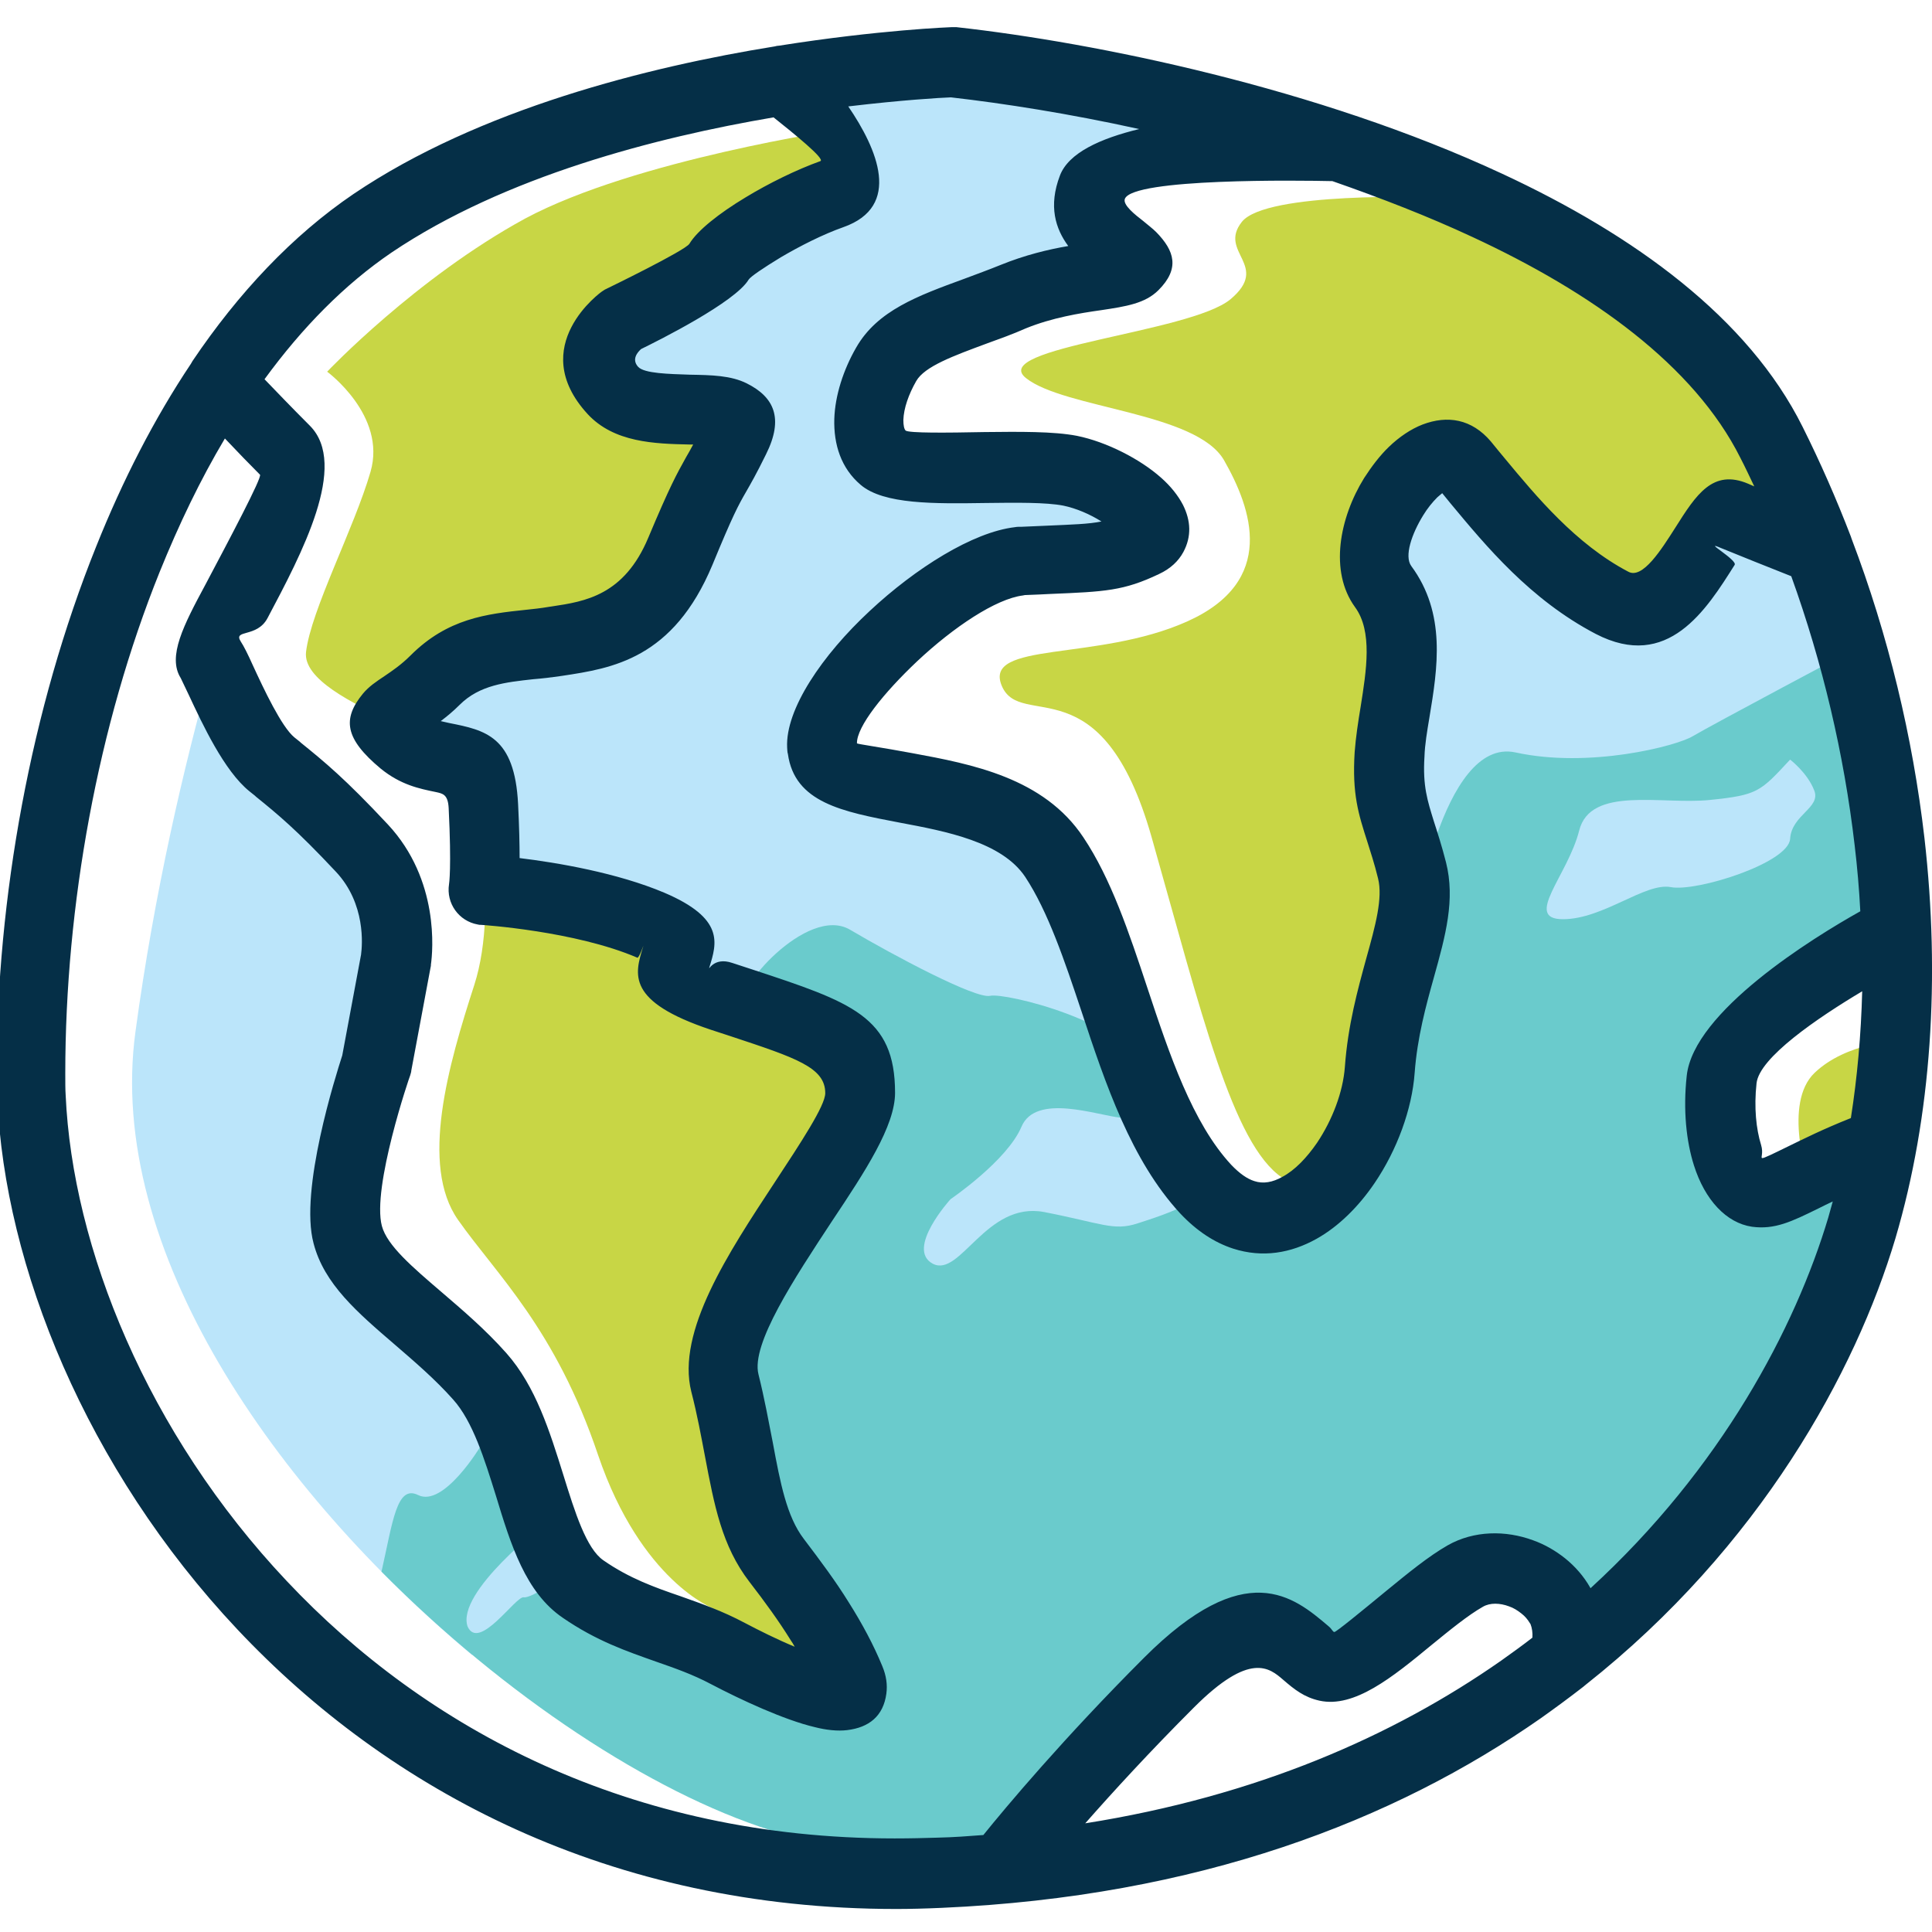
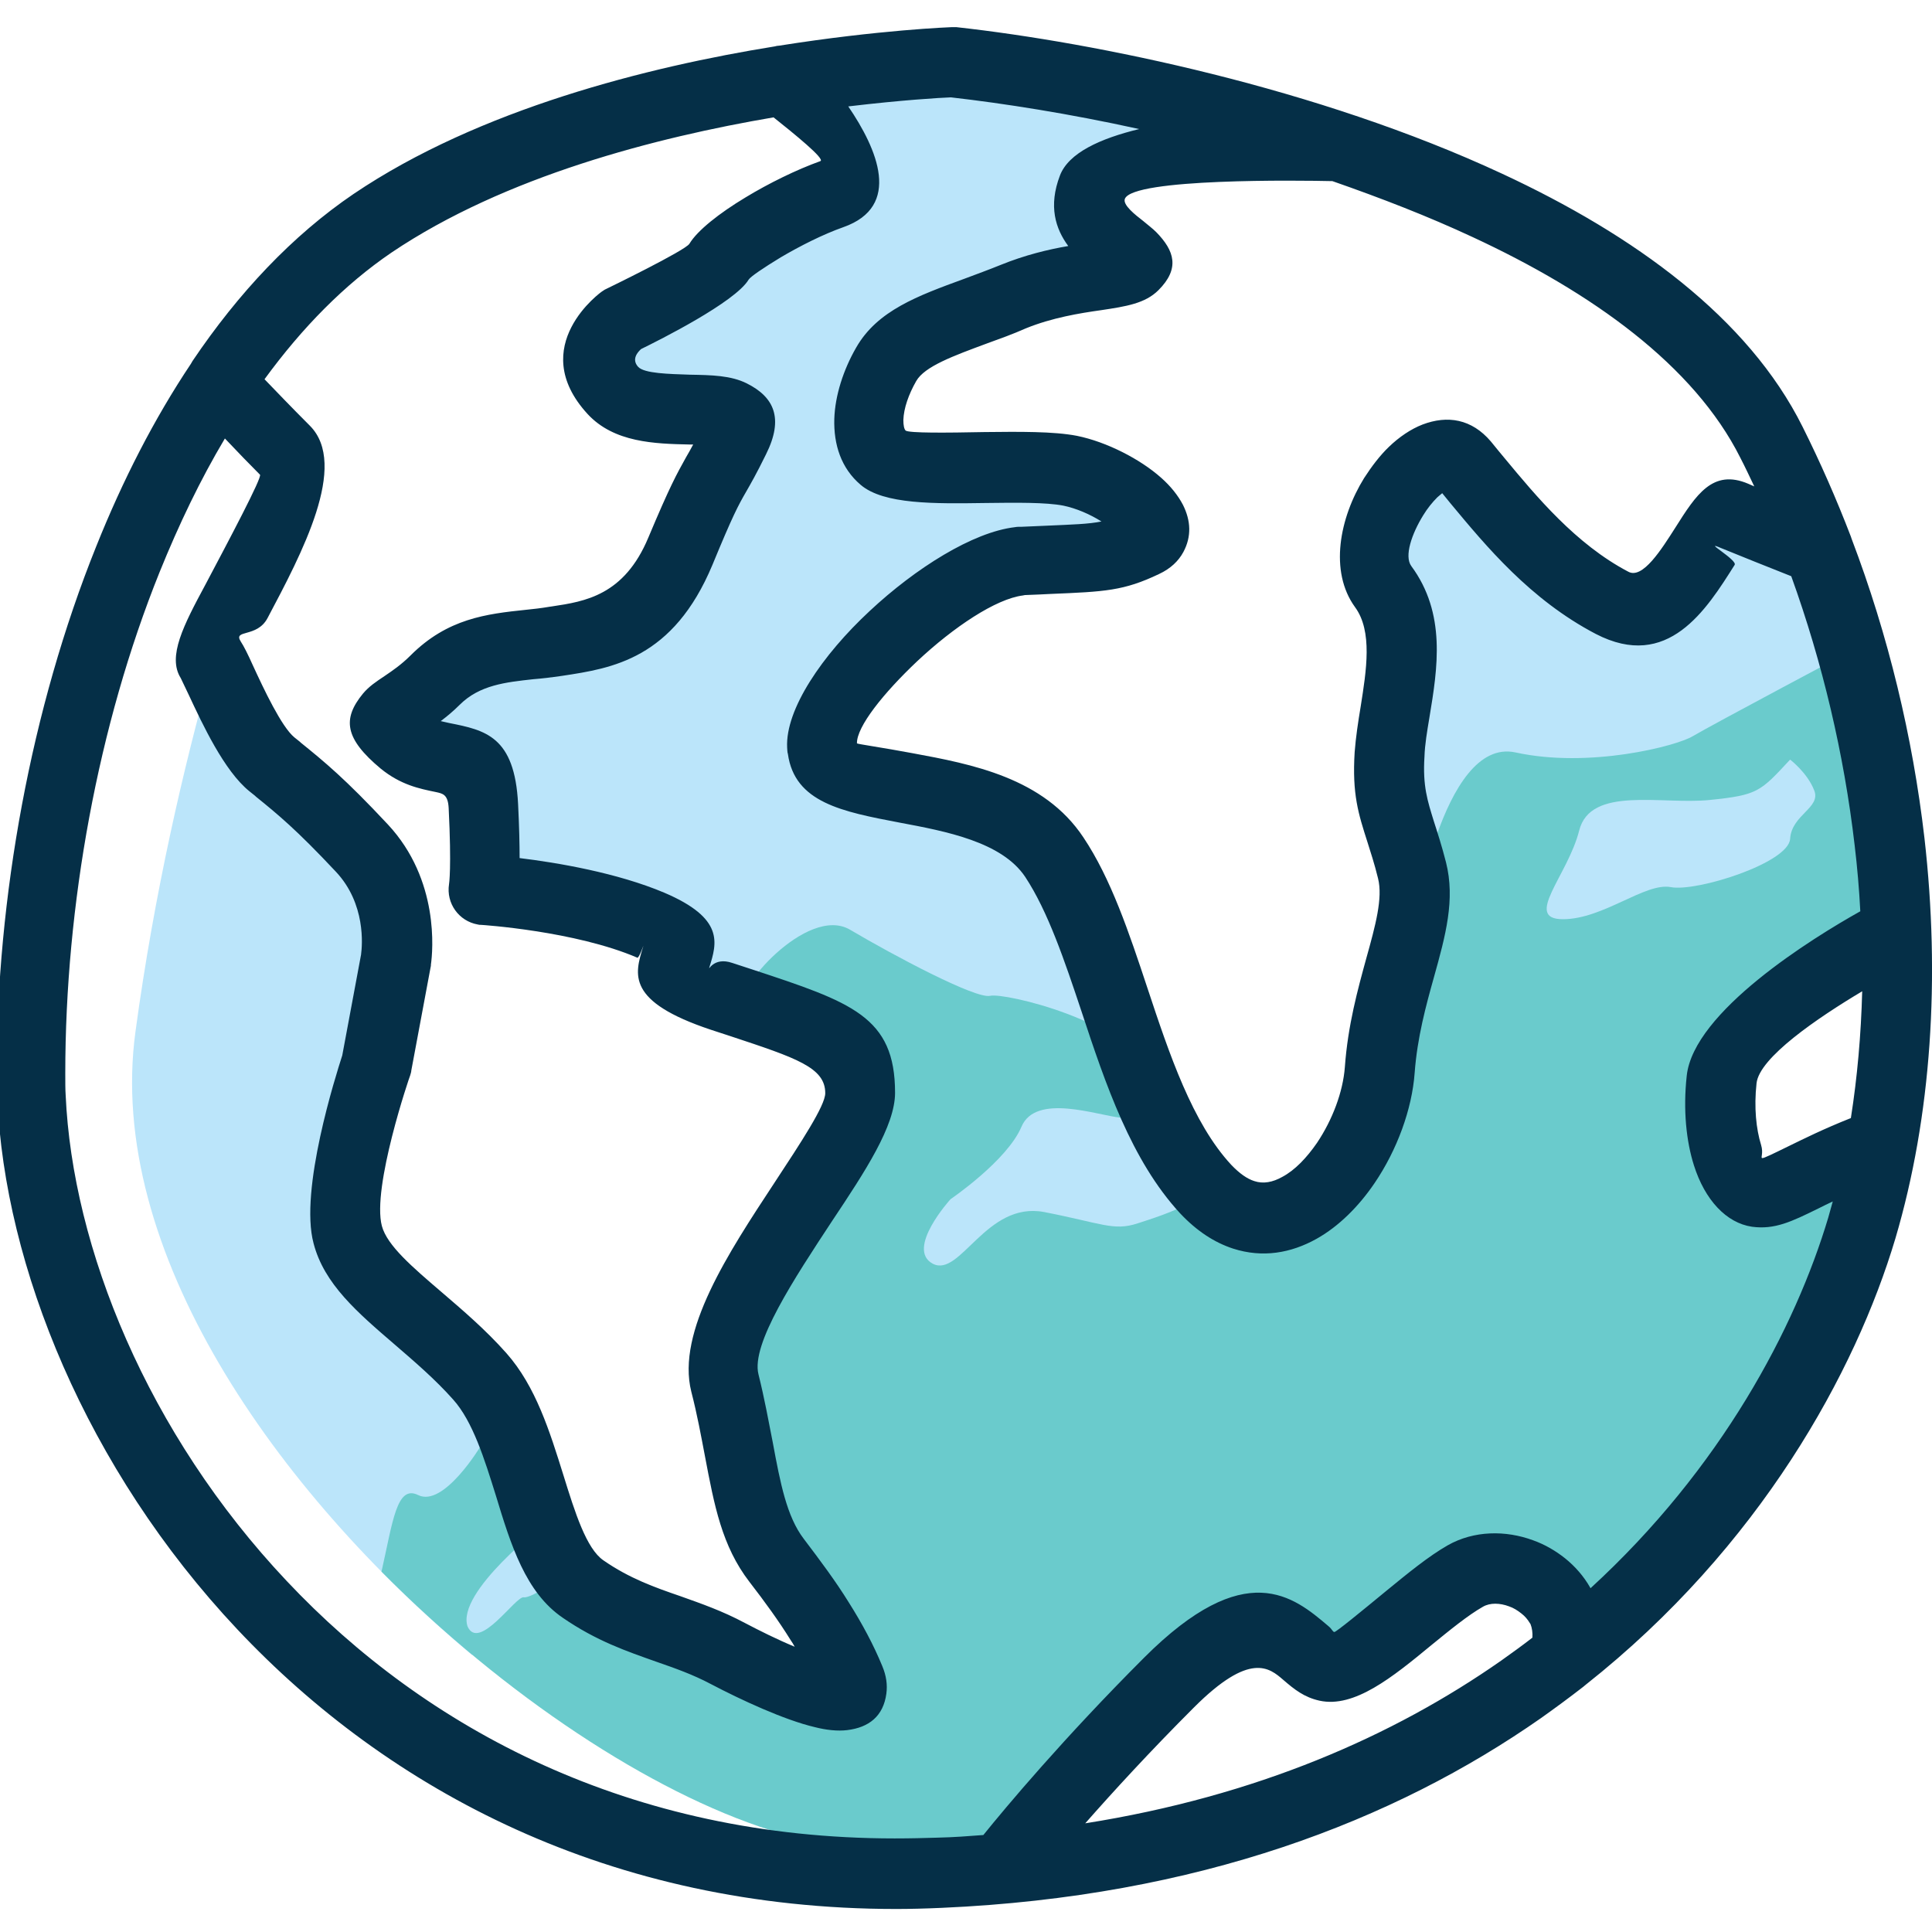
<svg xmlns="http://www.w3.org/2000/svg" version="1.1" id="Layer_1" x="0px" y="0px" viewBox="0 0 512 512" style="enable-background:new 0 0 512 512;" xml:space="preserve">
  <style type="text/css">
	.st0{fill-rule:evenodd;clip-rule:evenodd;fill:#C8D645;}
	.st1{fill-rule:evenodd;clip-rule:evenodd;fill:#BBE5FA;}
	.st2{fill-rule:evenodd;clip-rule:evenodd;fill:#6ACBCC;}
	.st3{fill-rule:evenodd;clip-rule:evenodd;fill:#052F47;}
</style>
  <g>
-     <path class="st0" d="M385.3,54.4c3.4,0.4,26.9,7.3,43.1,19.6c16.2,12.4,41,31.2,43.5,36.3c2.6,5.1,4.7,24.3,2.1,24.3   c-2.6,0-15.4-1.3-20.9,3.8c-5.6,5.1-5.6,22.2-17.5,18.8c-12-3.4-18.4-5.6-29.5-14.1c-11.1-8.5-25.2-25.6-30.7-19.6   c-5.5,6-10.2,23.1-9.4,31.6c0.9,8.5,0,32.9,2.6,50.8c2.6,17.9,6.8,33.7,6.4,35.9c-0.4,2.1-7.3,57.6-17.9,68.3   c-3.9,3.9-8.8,7.7-14.1,10c-0.6-4.1-1.6-6.9-3.2-8c-13.2-8.9-21.4-43.7-34.6-90.2c-13.2-46.5-34.6-28.2-39.7-40.1   c-5.1-12,25.2-6.4,49.1-17.1c23.9-10.7,17.1-29.9,9.8-42.7c-7.3-12.8-42.3-13.7-52.5-21.8c-10.2-8.1,43.5-12,54.2-20.9   c10.7-9-3.4-12.4,3-20.5c6.4-8.1,50.3-6.5,50.3-6.5l0,0L385.3,54.4L385.3,54.4z M479.2,312.5c0,0,17.9-1.7,20.1-5.5   c2.1-3.8,3.8-31.2,3.8-31.2s-13.7,0.4-22.2,8.5C472.4,292.4,479.2,312.5,479.2,312.5L479.2,312.5z M222.8,34.3   c3.9,4.8,6.4,10.2,2.4,13.7c-8.8,7.7-16.6,10.2-21.6,13c-4.9,2.8-14.9,13.4-28.2,22c-13.2,8.5-19.6,9.8-10.7,14.9   c9,5.1,27.8,11.1,27.3,14.5c-0.4,3.4-2.6,18.8-7.3,31.2c-4.7,12.4-8.5,20.9-19.2,22.2c-10.7,1.3-24.3,0.4-35.9,6.4   c-10.5,5.4-26.9,12.3-25.4,19.2c-11.1-5.1-23.9-11.5-23.1-18.6c1.3-11.1,12.8-32.9,17.1-47.8c4.3-14.9-11.5-26.5-11.5-26.5   s23.5-24.8,52.5-40.6C168.4,42.3,222.8,34.3,222.8,34.3L222.8,34.3z M119.2,199c3.6,1.3,7,4.1,9.3,11.2   c5.5,17.1,8.1,25.6,18.8,27.3c10.7,1.7,32.9,5.1,34.2,13.7c1.3,8.5,12.8,17.1,17.9,18.4c5.1,1.3,26,8.5,23.5,15.8   c-2.6,7.3-7.7,24.8-7.7,24.8s-27.1,39.1-24.1,54c3,14.9,7.3,32.9,11.5,40.6c4.3,7.7,19.2,33.3,19.2,33.3s1.3,6-7.3,4.7   c-5.2-0.8-22.9-3.9-38.5-8.7c8.1-4.5,13.1-7.8,13.1-7.8s-19.2-7.2-30.6-40.7c-11.3-33.5-26.9-47.8-37.1-62.3   c-10.2-14.5-2.6-41,4.3-62.3C132.6,239.5,126,204.6,119.2,199z" />
    <path class="st1" d="M478.8,142.8l18,54.9l-60.7,24L374,234.4c0,0-5.3-35.9-3.8-48.2c1.5-12.3-3.7-25.9-3.7-25.9   s4.1-44.9,14.8-37.3c10.6,7.6,21.6,15.5,26.7,19.8c5.1,4.3,27.8,14.5,27.8,14.5l17.1-18.4L478.8,142.8L478.8,142.8z M73.1,116.2   c0.9,0.9,1.6,1.8,2.2,2.7L73.1,116.2L73.1,116.2z M75.4,118.9c1.1,1.6,1.7,3.4,1.5,5.1c-0.4,4.7-7.3,16-13.1,27.3   C70.4,130.9,75.3,119,75.4,118.9L75.4,118.9z M56,177.1c4.1,11.1,32.4,31.5,38.8,48.1c6.4,16.6,7.3,16.2,4.7,52.1   c-2.6,35.9-10.2,53.8,4.7,67.9c14.9,14.1,25.2,14.5,30.3,36.7c5.1,22.2,11.8,29.6,6.3,37.4c-2.4,3.4-9,11.3-15.7,19.3   C73.3,395.3,28,331.3,35.9,273.4C40.9,236.5,48.7,203.2,56,177.1L56,177.1z M218,21.6c0,0,7.7,17,0.7,26.9   c-7.1,9.9-37.1,27.3-53.7,41.1c-16.5,13.8,7.2,12.1,5.2,16.5c-2,4.5,22,6.4,22,6.4s-14.3,31.6-16,37.1c-1.7,5.5-5.9,15.1-24,17.3   c-18.1,2.2-47.7,24.6-47.7,24.6l20.8,12l3,25.7l43,13.7l4.9,16c0,0,46.5,11.5,49.1,12.8c2.6,1.3,35.4,11.1,47.4,16.2   c12,5.1,23.1,4.7,31.6-3.6c8.5-8.3-11.1-25.4-22.2-47.6c-11.1-22.2-51.7-31.6-58.5-32.9c-6.8-1.3,6.4-23.1,25.6-41   c19.2-17.9,24.8-10.7,36.7-11.5c12-0.9,15.4-5.5,14.9-17.1c-0.4-11.5-46.5-7.3-59.3-8.1c-12.8-0.9-5.1-12-7.7-26.9   c-2.6-14.9,45.3-18.8,58.9-26.9c13.7-8.1-1.3-15.8-5.6-20.5c-4.3-4.7,30.3-14.5,31.2-17.1c0.9-2.6-41.4-10.2-53.8-14.1   C252.1,16.9,218,21.6,218,21.6z" />
    <path class="st2" d="M101.1,416.5c3-13.2,4-23.1,9.7-20.3c6.8,3.4,16.6-13,16.6-13s25.7,33.1,35.1,40.4   c9.4,7.3,32.4,13.7,38.4,17.9c6,4.3,20.9-3.4,20.9-3.4s-10.5-12-11-19c-0.5-7-19.3-42.9-15-58.7c4.3-15.8,8.9-37.6,20.3-53   c11.3-15.3,13.5-25.2,10.1-29c-3.4-3.8-23.9-11.5-28.2-13.2c-4.3-1.7,15.8-25.6,27.3-18.8c11.5,6.8,33.3,18.4,37.1,17.5   c3.8-0.9,36.7,6.8,41.8,20.5c5.1,13.7,20.3,41,38,31.5c17.7-9.5,21.4-18.3,24.8-34.1c3.4-15.8,7.5-35.2,7.5-35.2   s7.5-51.4,27.1-47.2c19.6,4.3,42.7-1.7,47-4.3c4.3-2.6,44.4-23.9,44.4-23.9s8.1,53.4,9,63.6c0.9,10.2,3.8,9.8,0.9,12   c-3,2.1-39.3,21.3-42.7,32.4c-3.4,11.1-4.3,27.7,0.9,32.9c5.1,5.1,38.4-5.1,38.4-5.1s-11.5,55.5-32.4,82.8   c-20.9,27.3-48.2,43.5-48.2,43.5s-25.6-18.8-37.6-10.2c-12,8.5-25.6,14.5-29,14.9c-3.4,0.4-21.8-5.1-29.9-0.4   c-8.1,4.7-60.6,58.1-60.6,58.1s-23.2-1.1-47.6-3c0.3-2.7-2.8-5.3-10.1-7.7C172.6,475,133.7,449.4,101.1,416.5z" />
    <path class="st1" d="M144.2,404c0,0-23.3,17.9-20.3,27c3,6.8,12.8-8.1,14.9-7.7c2.1,0.4,12.3-6.4,8.1-7.3   C142.7,415.1,144.2,404,144.2,404L144.2,404z M297,296.2c-6.2-0.6-22.5-6.6-26.3,2.4c-3.8,9-18.8,19.2-18.8,19.2s-12,13.2-4.7,17.1   c7.3,3.8,14.1-16.6,29.5-13.7c15.4,3,18.4,5.1,24.8,3c6.4-2.1,26.6-8.1,16.5-16C307.9,300.3,297,296.2,297,296.2L297,296.2z    M474.4,201.3c-7.9,8.5-8.5,9.4-21.3,10.7c-12.8,1.3-31.6-3.8-34.6,8.1c-3,11.9-14.9,23.5-4.3,23.5c10.7,0,21.8-9.8,28.6-8.5   c6.8,1.3,31.2-6.4,31.6-12.8c0.4-6.4,8.2-8.2,6.4-12.8C479,204.8,474.4,201.3,474.4,201.3z" />
    <path class="st3" d="M260.6,486.3c5.8-7.2,21.2-25.6,42.6-47c26.9-26.9,39.6-16.2,48.8-8.4c1.1,0.9,1.1,1.5,1.6,1.6   c0.4,0.1,7.1-5.4,13.9-11c5.5-4.5,11.1-9.1,16.2-12c6.9-3.9,15.3-4,22.6-1.3c3.1,1.1,6,2.8,8.5,4.8c2.6,2.1,4.9,4.7,6.6,7.7   l0.1,0.2c34.7-31.8,54.3-69.1,63-98.2c0.4-1.4,0.8-2.8,1.2-4.3c-1.3,0.6-2.5,1.2-3.7,1.8c-7.3,3.6-11.7,5.7-17.7,4.9   c-6.8-1-12.5-7.1-15.4-16.3c-2-6.3-2.9-14.6-1.9-23.7c1.8-17,33.3-36.5,46-43.6c-0.3-5.8-0.8-11.7-1.5-17.5   c-2.8-24.1-8.5-48.3-16.8-71.3c-5.3-2.1-14.6-5.8-18.7-7.5c-5.1-2.2,4.5,3.2,3.7,4.5c-7.5,11.9-17.7,28.2-36.8,18.3   c-17.4-9.1-29.1-23.3-38.5-34.6l-2.2-2.7c-0.4,0.3-0.8,0.7-1.3,1.1c-1.3,1.3-2.6,2.9-3.7,4.7c-3.1,5-5.1,10.9-3.2,13.5   c9.3,12.6,7,27,4.8,40.2c-0.6,3.6-1.2,7.1-1.3,10.3c-0.5,7.8,0.8,11.7,2.5,17.2c1,3.1,2.1,6.5,3.2,10.8c2.5,9.9-0.1,19.4-3.2,30.5   c-2.1,7.5-4.4,15.9-5.1,25.3c-0.7,9.7-4.7,20.5-10.6,29.2c-4.2,6.2-9.5,11.5-15.4,14.8c-6.8,3.8-14.3,5.1-22.1,2.6   c-4.9-1.6-9.6-4.6-14.1-9.4c-12.9-14-19.7-34.1-26.1-53.5c-4.5-13.5-8.9-26.5-14.9-35.6l0,0l0,0c-6.2-9.3-21-12.1-33.3-14.4   c-15.2-2.9-27.8-5.3-29.6-18.2l-0.1-0.4c0-0.2-0.1-0.7-0.1-1.3c-0.5-10.1,9.3-24.5,21.9-36.2c12.1-11.3,27.3-20.9,38.5-22.2   c0.5-0.1,1.1-0.1,1.8-0.1c2.2-0.1,4.7-0.2,6.9-0.3c6.6-0.3,10.7-0.4,14.2-1.1c-3-1.9-6.7-3.5-10.1-4.2c-4.6-0.9-12.6-0.8-20.6-0.7   c-13.5,0.2-27,0.4-33.1-4.8c-5.2-4.4-7.2-10.7-7-17.5c0.2-6.2,2.4-13,5.8-18.9l0,0c5.6-9.8,16.3-13.7,28.6-18.2l0,0l0,0   c3.2-1.2,6.5-2.4,9.7-3.7c6.4-2.6,12.6-4.1,17.9-5c-3.4-4.6-5.3-10.6-2.2-18.7c2.3-6,10.7-9.8,21-12.3c-18.6-4.1-35.9-6.8-49.9-8.4   c-2.8,0.1-12.9,0.7-27.2,2.4c7.7,11.3,14.3,26.5-1.3,32c-5.4,1.9-11.5,5-16.6,8c-4.6,2.8-8,5.1-8.5,5.9c-3.6,6-23.8,16.1-28.5,18.4   c-0.9,0.8-2.6,2.7-0.8,4.7c1.6,1.8,8.2,1.9,13.8,2.1c5.7,0.1,10.8,0.2,15,2.3c7.2,3.6,9.9,9.2,5.1,18.8c-2.5,5.1-4,7.7-5.2,9.8   c-2.2,3.8-3.6,6.4-9,19.5c-10.4,24.9-26.5,27.4-39.8,29.4l-0.7,0.1c-2,0.3-4.5,0.6-7,0.8c-7.2,0.8-14.2,1.5-19.5,6.8   c-1.7,1.7-3.4,3.1-5,4.3c0.7,0.2,1.5,0.3,2.2,0.5c9.6,1.9,17.4,3.5,18.3,21.5c0.3,6,0.4,10.7,0.4,14.3c9.9,1.2,25.9,3.9,38.4,9.2   c15.9,6.8,13.9,13.3,11.9,19.7c-0.4,1.4,0.9-2.9,6.1-1.1l0,0l5.2,1.7c26.4,8.7,37.9,12.5,37.9,32.7c0,8.8-7.9,20.8-16.7,34   c-10,15.2-21.5,32.6-19.5,40.6c1.6,6.4,2.7,12.5,3.8,18.1c2,10.8,3.7,19.6,8.2,25.5c4.4,5.8,8.5,11.3,11.9,16.8   c3.6,5.7,6.6,11.3,8.9,16.9c1.1,2.6,1.4,5,1.1,7.3c-0.8,6-4.6,9-10.4,9.7c-2.5,0.3-5.5,0-8.6-0.8c-8.1-1.9-19.7-7.3-27.5-11.4   c-4.7-2.5-9.5-4.2-14.4-5.9c-7.9-2.8-15.9-5.5-24.9-11.7c-9.8-6.7-13.7-19.2-17.7-32.4c-3-9.6-6.1-19.6-11.3-25.4   c-4.8-5.4-10.3-10.1-15.4-14.5c-10-8.6-18.8-16.1-21.6-26.9c-3.8-14.1,5.9-44.5,7.6-49.8l5-26.8l0-0.1c0.3-2.2,1.3-13.3-6.7-21.8   c-10.5-11.2-15.4-15.2-21.2-19.9l-0.2-0.2l-1.5-1.2c-6.7-5.4-12.5-17.9-16.1-25.6c-1-2.1-1.8-3.8-2.1-4.4   c-3.6-5.7,0.8-14.1,6.5-24.7c6.3-11.9,15.1-28.5,14.5-29.2c-2.5-2.5-6.1-6.2-9.3-9.6c-6.5,10.9-12.2,22.8-17.3,35.4   c-16.4,40.7-25,88.4-25,132.9c0,2.3,0,4.2,0.1,5.7c1.8,40.4,21.6,89.6,58.6,128.8c36.9,39.2,91,68.2,161.1,68.2   c4.2,0,7.9-0.1,11.3-0.2C252.8,486.9,256.7,486.6,260.6,486.3L260.6,486.3z M420.2,446.5c-0.2,0.2-0.4,0.3-0.6,0.5   c-3.6,2.8-7.4,5.6-11.2,8.3c-38.9,27.2-90.8,47.3-158.8,50.3c-4.5,0.2-8.5,0.3-12.1,0.3c-75.9,0-134.5-31.5-174.6-74.1   C22.8,389.2,1.2,335.4-0.7,291.1c-0.1-2.6-0.2-4.8-0.2-6.5c0-46.7,9.1-96.8,26.4-139.8c7-17.5,15.4-33.9,25.1-48.4   c0.1-0.2,0.3-0.5,0.4-0.7c12.2-18.1,26.5-33.3,42.7-44.3c33.3-22.5,78.1-33.7,111.6-39.1c0.4-0.1,0.8-0.2,1.2-0.2   c26.5-4.2,45.5-4.9,45.6-4.9c0.5,0,0.9,0,1.4,0l0,0C290.5,11.3,349.2,23.3,398,46c35.1,16.3,65.3,38.2,79.7,67.1   c4.7,9.4,9,19.2,12.8,29.1c0.1,0.2,0.1,0.4,0.2,0.6c9.7,25.5,16.2,52.5,19.3,79.3c4.2,36.9,1.9,73.6-7.7,106.1   C491.8,363.4,466.5,409.9,420.2,446.5L420.2,446.5z M406.1,434c-2.7,2.1-5.5,4.1-8.3,6.1c-28.6,20-64.8,35.9-110.2,43.1   c7.3-8.3,17.1-19,28.8-30.7c14.9-14.9,20-10.5,23.7-7.3c2.9,2.5,5.5,4.6,9.6,5.5c9.2,2,19.3-6.2,29.6-14.7c4.9-4,9.8-8,13.7-10.2   c1.9-1.1,4.5-1,6.9-0.1c1.2,0.4,2.3,1.1,3.3,1.9c0.9,0.7,1.6,1.5,2.2,2.5l0.2,0.3C406,431.4,406.2,432.7,406.1,434L406.1,434z    M390.2,62.8c31.7,14.7,58.7,34,71,58.5c1.3,2.5,2.5,5.1,3.7,7.6l-1.6-0.7c-9.4-4-13.8,2.9-19.3,11.6c-3.7,5.8-8.7,13.8-12.5,11.7   c-13.9-7.3-24.4-20-32.7-30c-1-1.2-2-2.4-3.7-4.5c-5.1-6-11.5-7-18.1-4.5c-3.1,1.2-6.2,3.3-8.9,5.9c-2.4,2.3-4.6,5.2-6.6,8.3   c-6.5,10.5-9.3,24.7-2.4,34.2c4.7,6.4,3,16.8,1.5,26.3c-0.7,4.2-1.3,8.2-1.6,12.1c-0.7,11.2,1,16.4,3.4,23.9   c0.8,2.6,1.8,5.5,2.8,9.6c1.3,5.2-0.7,12.5-3.1,21.1c-2.3,8.4-4.9,17.8-5.7,28.9c-0.5,6.6-3.3,14-7.4,20.1c-2.7,3.9-5.8,7.2-9.2,9   c-2.5,1.4-5,1.9-7.4,1.1c-1.9-0.6-3.9-2-6.1-4.3c-10.3-11.1-16.4-29.3-22.2-46.8c-4.9-14.8-9.7-29.1-17-40l0,0   c-10.5-15.8-29.6-19.4-45.3-22.3c-8-1.5-14.5-2.4-14.7-2.6l0,0c0,0,0,0,0,0h0c-0.1-4.4,7-13.3,16-21.8c9.6-9,20.8-16.5,28-17.4   l0.5-0.1c2.9-0.1,4.9-0.2,6.8-0.3c14.4-0.6,19.4-0.8,28.8-5.3l0,0c3-1.4,5.1-3.4,6.4-5.8c2.2-4.1,2-8.3-0.1-12.5   c-1.3-2.5-3.3-5-5.8-7.2c-5.5-4.9-14.4-9.5-22.3-11.1c-6.2-1.2-15.3-1.1-24.5-1c-10,0.2-20,0.3-20.9-0.4c-0.4-0.4-0.6-1.4-0.6-2.8   c0.1-3.1,1.4-6.8,3.4-10.3l0,0l0,0c2.2-3.9,9.9-6.7,18.8-10l0,0c3.3-1.2,6.7-2.4,10.3-4c6.9-2.8,14.2-4,19.9-4.8   c6.7-1,11.7-1.8,15.2-5.3c5.7-5.7,4.3-10.4-0.6-15.4l0,0c-0.9-0.9-2.1-1.8-3.4-2.9c-2.2-1.7-5.5-4.3-4.9-5.9   c2.1-5.5,46.3-4.9,55-4.7C366,52.5,378.4,57.3,390.2,62.8L390.2,62.8z M205,31.1c5.4,4.3,13.8,11.1,12.4,11.6   c-6.4,2.3-13.7,5.9-19.8,9.6c-7,4.2-12.8,8.8-14.9,12.3c-1.1,1.8-21.7,11.8-21.7,11.8c-0.5,0.2-1,0.5-1.4,0.8l0,0   c-0.1,0-20.4,14.5-3.9,32.5c7,7.6,17.8,7.9,27,8.1l1,0c-0.7,1.3-1.3,2.4-1.9,3.4c-2.5,4.5-4.2,7.5-10,21.3   c-6.4,15.3-16.8,16.9-25.5,18.2l-0.7,0.1c-2.3,0.4-4.3,0.6-6.2,0.8c-10.5,1.1-20.8,2.3-30.6,12.1c-2.5,2.5-4.9,4.1-6.8,5.4   c-2.4,1.6-4.2,2.8-5.8,4.7c-5.5,6.7-4.9,11.9,4.7,19.9c5.3,4.3,10.2,5.3,14.6,6.2c1.8,0.4,3.2,0.6,3.4,4.2   c0.8,16.1,0.1,20.2,0.1,20.2c-0.8,5.1,2.6,9.8,7.6,10.7c0.3,0.1,0.6,0.1,0.9,0.1v0c0.1,0,24.9,1.6,41.4,8.7c0.5,0.2,2-4.4,1.5-2.8   c-2.2,7.2-4.5,14.4,18,21.9l0,0l0,0l5.2,1.7c17.5,5.8,25.1,8.3,25.1,15.1c0,3.3-6.4,13-13.5,23.8c-12.1,18.4-26,39.4-22,55.3   c1.6,6.2,2.6,11.8,3.6,17c2.5,13.2,4.5,23.9,11.8,33.4c4.1,5.3,7.8,10.4,10.9,15.4c0.4,0.6,0.8,1.2,1.1,1.8   c-4.6-1.9-9.4-4.3-13.2-6.3c-6-3.2-11.5-5.1-17.1-7.1c-6.7-2.3-13.5-4.7-20.4-9.5c-4.5-3.1-7.5-12.6-10.6-22.6   c-3.6-11.5-7.3-23.5-15.1-32.3c-5.5-6.2-11.6-11.4-17.2-16.2c-7.7-6.6-14.4-12.3-15.8-17.5c-2.7-10.2,7.4-39.8,7.5-39.9   c0.1-0.4,0.3-0.9,0.3-1.3l0,0l5.1-27.3c0.1-0.3,0.1-0.6,0.1-0.8c0.5-3.5,2.3-22.4-11.4-37.1c-11.4-12.2-16.8-16.6-23.1-21.7   l-0.2-0.2l-1.5-1.2c-3.4-2.8-8.1-12.8-11-19.1c-1.3-2.9-2.4-5.1-3.2-6.3c-2.1-3.3,4.3-0.9,7.1-6.2c9-17,21.6-40.6,11.2-51   c-5.1-5.1-9.1-9.3-12-12.3c10-13.7,21.2-25.1,33.7-33.6C133.8,46.7,173.9,36.4,205,31.1L205,31.1z M490.5,296.3   c-7.3,2.9-12.5,5.5-16.6,7.5c-4.1,2-6.5,3.2-6.9,3.1c-0.5-0.1,0.4-1.2-0.3-3.5c-1.3-4.2-1.9-9.9-1.2-16.3   c0.7-6.8,16.1-17.3,28-24.4C493.2,274.2,492.2,285.5,490.5,296.3L490.5,296.3z M227.2,197.2L227.2,197.2L227.2,197.2L227.2,197.2   L227.2,197.2z" />
  </g>
</svg>